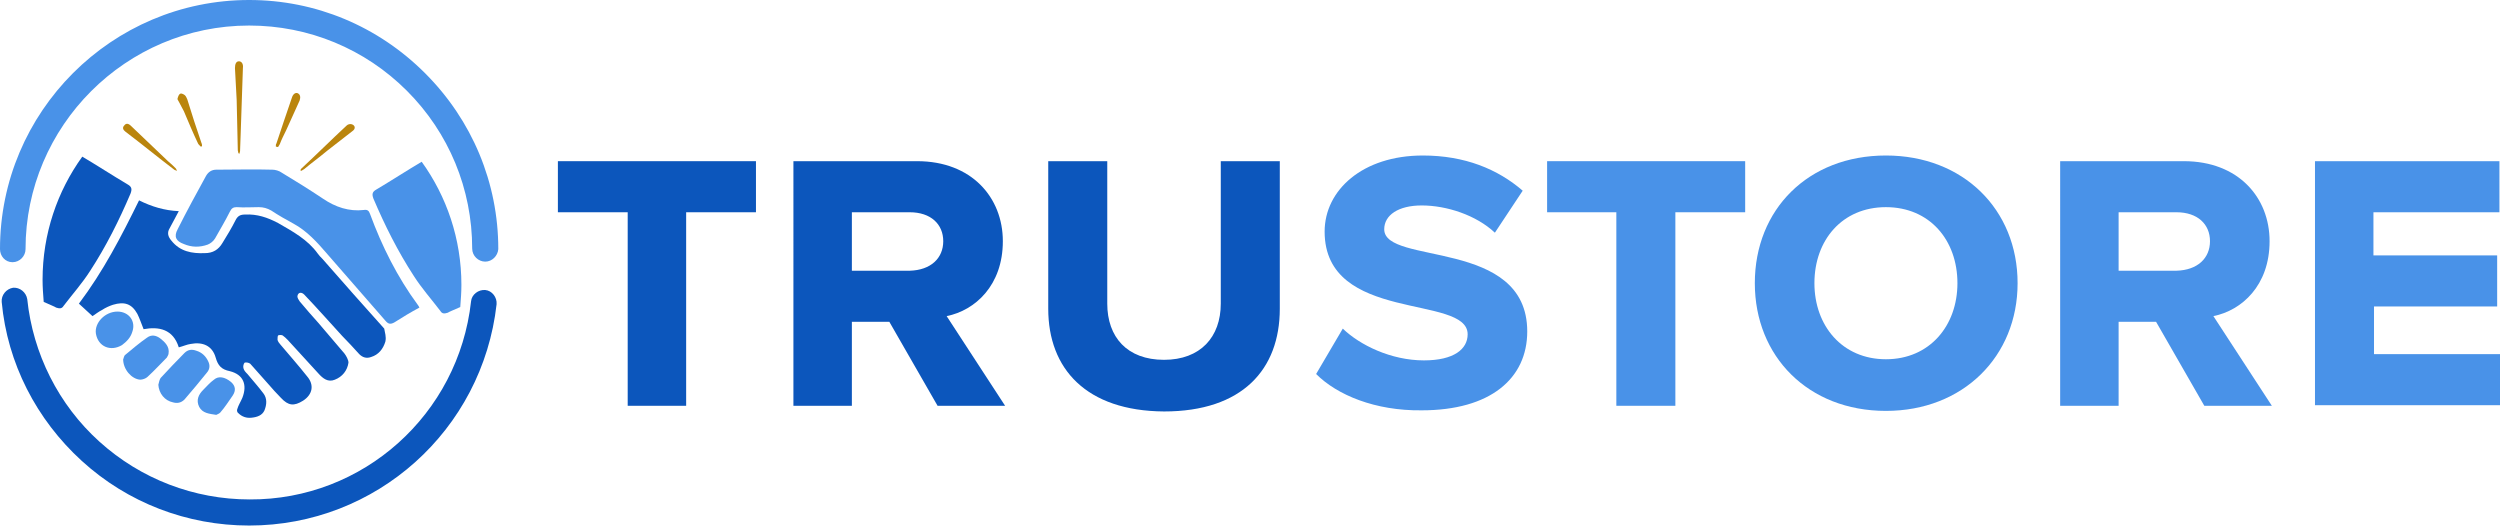
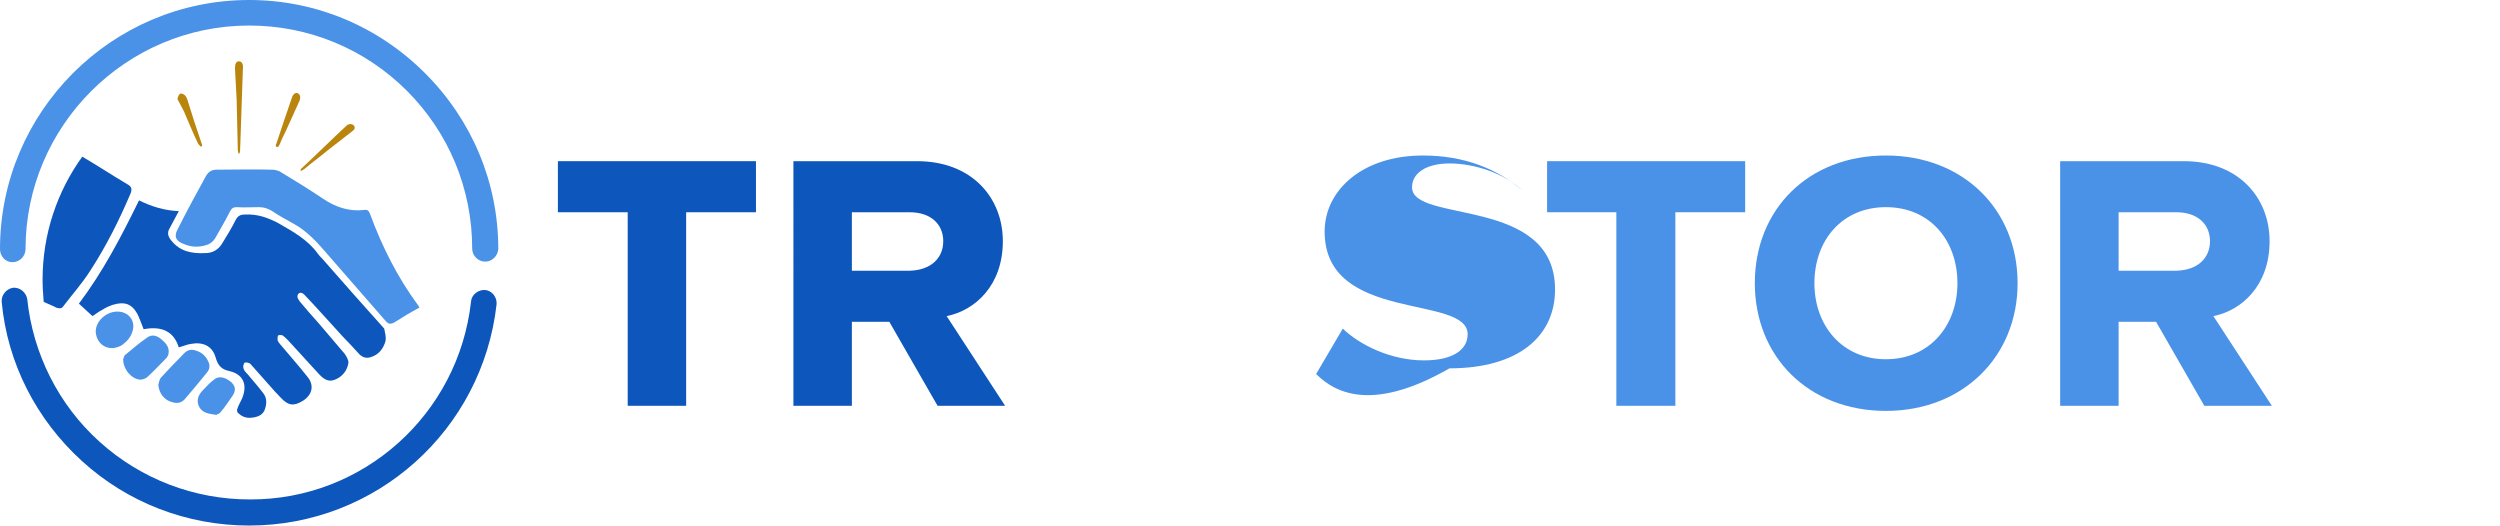
<svg xmlns="http://www.w3.org/2000/svg" version="1.1" id="Layer_1" x="0px" y="0px" viewBox="0 0 440.5 92.6" enable-background="new 0 0 440.5 92.6" xml:space="preserve">
  <g>
    <g>
      <g>
        <path fill="#0C56BC" d="M110.6,71.5V37.4H98.3v-9h34.9v9h-12.3v34.1H110.6z" />
        <path fill="#0C56BC" d="M165.2,71.5l-8.5-14.8h-6.6v14.8h-10.3V28.4h21.8c9.6,0,15.1,6.4,15.1,14.1c0,7.8-4.9,12.2-9.9,13.2     l10.3,15.8H165.2z M166.2,42.5c0-3-2.2-5.1-5.9-5.1h-10.2v10.3h10.2C164,47.6,166.2,45.5,166.2,42.5z" />
-         <path fill="#0C56BC" d="M184.7,54.4v-26h10.4v25.1c0,5.9,3.5,9.9,10,9.9c6.4,0,10-4,10-9.9V28.4h10.4v26     c0,10.7-6.6,18.1-20.4,18.1C191.4,72.4,184.7,65,184.7,54.4z" />
-         <path fill="#4992E8" d="M231.9,65.9l4.7-8c3,2.9,8.5,5.6,14.3,5.6c5.3,0,7.7-2,7.7-4.6c0-7.1-25.2-1.9-25.2-18.1     c0-7.3,6.7-13.4,17.3-13.4c7.4,0,13.2,2.4,17.6,6.2l-4.9,7.4c-3.3-3.1-8.5-4.8-12.9-4.8c-4.1,0-6.6,1.7-6.6,4.2     c0,6.4,25.2,1.5,25.2,18c0,8.3-6.5,13.9-18.6,13.9C242.3,72.4,235.6,69.6,231.9,65.9z" />
+         <path fill="#4992E8" d="M231.9,65.9l4.7-8c3,2.9,8.5,5.6,14.3,5.6c5.3,0,7.7-2,7.7-4.6c0-7.1-25.2-1.9-25.2-18.1     c0-7.3,6.7-13.4,17.3-13.4c7.4,0,13.2,2.4,17.6,6.2c-3.3-3.1-8.5-4.8-12.9-4.8c-4.1,0-6.6,1.7-6.6,4.2     c0,6.4,25.2,1.5,25.2,18c0,8.3-6.5,13.9-18.6,13.9C242.3,72.4,235.6,69.6,231.9,65.9z" />
        <path fill="#4992E8" d="M284.8,71.5V37.4h-12.2v-9h34.9v9h-12.3v34.1H284.8z" />
        <path fill="#4992E8" d="M309.2,49.9c0-13,9.4-22.5,23.1-22.5c13.6,0,23.2,9.5,23.2,22.5c0,12.9-9.6,22.5-23.2,22.5     C318.6,72.4,309.2,62.8,309.2,49.9z M344.9,49.9c0-7.6-4.9-13.4-12.6-13.4s-12.6,5.8-12.6,13.4c0,7.5,4.9,13.4,12.6,13.4     S344.9,57.4,344.9,49.9z" />
        <path fill="#4992E8" d="M388.4,71.5l-8.5-14.8h-6.6v14.8h-10.3V28.4h21.8c9.6,0,15.1,6.4,15.1,14.1c0,7.8-4.9,12.2-9.9,13.2     l10.3,15.8H388.4z M389.4,42.5c0-3-2.2-5.1-5.9-5.1h-10.2v10.3h10.2C387.2,47.6,389.4,45.5,389.4,42.5z" />
-         <path fill="#4992E8" d="M407.9,71.5V28.4h32.5v9h-22.2V45H440v9h-21.7v8.4h22.2v9H407.9z" />
      </g>
    </g>
    <g>
-       <path fill="none" stroke="#0C56BC" stroke-width="8.123" stroke-miterlimit="10" d="M2.3,48.7" />
      <g>
        <path fill="#0C56BC" d="M43.9,92.6c-10.9,0-21.4-4-29.5-11.4c-8-7.3-13.1-17.2-14.1-28c-0.1-1.2,0.8-2.3,2-2.5     c1.2-0.1,2.3,0.8,2.5,2c1,9.6,5.5,18.6,12.7,25.1c7.3,6.6,16.7,10.2,26.5,10.2C64,88.1,80.8,73,83,53.1c0.1-1.2,1.3-2.1,2.5-2     c1.2,0.1,2.1,1.3,2,2.5C85,75.8,66.3,92.6,43.9,92.6z" />
      </g>
      <g>
        <path fill="#4992E8" d="M85.5,46.1c-1.2,0-2.3-1-2.3-2.3c0-10.5-4.1-20.4-11.5-27.8C64.3,8.6,54.4,4.5,43.9,4.5     C22.2,4.5,4.5,22.2,4.5,43.9c0,1.2-1,2.3-2.3,2.3S0,45.1,0,43.9C0,19.7,19.7,0,43.9,0c11.7,0,22.7,4.6,31,12.9     c8.3,8.3,12.9,19.3,12.9,31C87.7,45.1,86.7,46.1,85.5,46.1z" />
      </g>
      <g id="jZyeTG_2_">
        <g>
          <path fill="#BA850D" d="M42,27c0-0.2-0.1-0.4-0.1-0.5c-0.1-3-0.1-6-0.2-8.9c-0.1-1.9-0.2-3.7-0.3-5.6c0-0.7,0.2-1.2,0.7-1.2      c0.5,0,0.8,0.5,0.7,1.2c-0.1,3.9-0.3,7.9-0.4,11.8c0,0.9-0.1,1.9-0.1,2.8c0,0.2-0.1,0.3-0.1,0.5C42.1,27,42,27,42,27z" />
-           <path fill="#BA850D" d="M31.2,30.1c-0.2-0.1-0.4-0.1-0.5-0.2c-2.9-2.2-5.7-4.5-8.6-6.7c-0.4-0.3-0.6-0.7-0.2-1.1      c0.3-0.4,0.7-0.4,1.2,0.1c2.2,2.1,4.3,4.1,6.5,6.2c0.5,0.4,0.9,0.8,1.4,1.3C31,29.7,31.1,29.9,31.2,30.1z" />
          <path fill="#BA850D" d="M52.9,30c0.1-0.1,0.1-0.2,0.2-0.3c2.7-2.5,5.3-5.1,8-7.6c0.2-0.2,0.6-0.3,0.9-0.2      c0.6,0.2,0.7,0.8,0.1,1.2c-1.5,1.2-3,2.3-4.5,3.5c-1.3,1.1-2.7,2.1-4,3.2c-0.2,0.1-0.3,0.2-0.5,0.3C53,30.1,53,30,52.9,30z" />
          <path fill="#BA850D" d="M48.6,25.8c0-0.2,0-0.4,0.1-0.5c0.9-2.7,1.8-5.4,2.7-8c0.2-0.7,0.6-1,1-0.9c0.5,0.2,0.6,0.7,0.4,1.3      c-0.8,1.8-1.6,3.5-2.4,5.3c-0.4,0.8-0.8,1.6-1.1,2.4c-0.1,0.2-0.2,0.3-0.3,0.5C48.7,25.9,48.6,25.8,48.6,25.8z" />
          <path fill="#BA850D" d="M35.3,25.8c-0.1-0.2-0.3-0.3-0.4-0.5c-0.9-1.9-1.7-3.8-2.5-5.7c-0.3-0.6-0.6-1.1-0.9-1.7      c-0.1-0.2-0.3-0.4-0.2-0.6c0.1-0.3,0.2-0.7,0.5-0.8c0.1-0.1,0.6,0.1,0.8,0.3c0.2,0.2,0.3,0.5,0.4,0.7c0.8,2.6,1.6,5.1,2.5,7.7      c0.1,0.2,0.1,0.4,0.1,0.6C35.4,25.8,35.3,25.8,35.3,25.8z" />
        </g>
      </g>
      <path fill="#0C56BC" d="M67.9,60.2c-0.4,1.3-1.2,2.3-2.5,2.7c-0.8,0.3-1.5,0.1-2.1-0.5c-1-1.1-2-2.2-3-3.2    c-2.2-2.4-4.4-4.9-6.7-7.3c-0.5-0.5-1.1-0.4-1.2,0.3c0,0.3,0.2,0.6,0.4,0.9c1.1,1.3,2.2,2.6,3.3,3.8c1.5,1.8,3.1,3.6,4.6,5.4    c0.3,0.4,0.7,1.1,0.7,1.6c-0.2,1.4-1.1,2.5-2.4,3c-1.2,0.5-2.1-0.2-2.9-1.1c-1.8-2-3.6-3.9-5.4-5.9c-0.3-0.3-0.6-0.6-0.9-0.8    c-0.2-0.1-0.6-0.1-0.8,0c-0.1,0.1-0.1,0.6-0.1,0.8c0.1,0.3,0.3,0.6,0.5,0.8c1.6,1.9,3.2,3.7,4.7,5.6c1.3,1.5,1,3.2-0.7,4.3    c-1.6,1-2.6,0.9-3.9-0.5c-0.8-0.8-1.5-1.6-2.2-2.4c-1.1-1.2-2.1-2.4-3.2-3.6c-0.2-0.2-0.8-0.3-1-0.2c-0.2,0.2-0.3,0.7-0.2,1    c0.1,0.4,0.4,0.7,0.7,1c0.9,1.1,1.9,2.2,2.8,3.4c0.7,0.9,0.6,2,0.2,3c-0.4,0.9-1.3,1.2-2.3,1.3c-0.9,0.1-1.7-0.2-2.3-0.8    c-0.2-0.1-0.3-0.5-0.2-0.7c0.2-0.7,0.6-1.3,0.9-2c0.9-2.3,0.2-4.1-2.2-4.7c-1.5-0.3-2.1-1-2.5-2.4c-0.6-2.1-2.3-2.8-4.4-2.4    c-0.7,0.1-1.3,0.4-2.1,0.6c-1-3.2-3.5-3.7-6.2-3.2c-0.4-1-0.7-1.9-1.1-2.7c-1-1.8-2.3-2.2-4.3-1.6c-0.6,0.2-1.3,0.5-1.9,0.9    c-0.6,0.3-1.1,0.7-1.7,1.1c-0.8-0.7-1.5-1.4-2.4-2.2c4.3-5.7,7.5-11.9,10.6-18.2c2.2,1.1,4.5,1.8,7,1.9c-0.6,1.1-1.1,2.1-1.6,3    c-0.5,0.8-0.3,1.5,0.3,2.2c1.5,1.9,3.6,2.3,5.9,2.2c1.4,0,2.4-0.6,3.1-1.8c0.8-1.3,1.6-2.6,2.3-4c0.4-0.8,0.9-1,1.7-1    c2.1-0.1,3.9,0.5,5.8,1.5c2.6,1.5,5.2,2.9,7,5.4c0.2,0.3,0.5,0.6,0.8,0.9c3.6,4.1,7.2,8.2,10.9,12.3    C67.8,58.6,68.1,59.3,67.9,60.2z" />
      <path fill="#4992E8" d="M69.5,56.8c-0.7,0.4-1.1,0.3-1.6-0.3c-3.4-3.9-6.8-7.8-10.2-11.7c-1.8-2.1-3.6-4.1-6-5.4    c-1.3-0.7-2.7-1.5-3.9-2.3c-0.7-0.4-1.4-0.6-2.2-0.6c-1.3,0-2.6,0.1-3.9,0c-0.6,0-0.9,0.2-1.2,0.8c-0.8,1.6-1.7,3.1-2.6,4.7    c-0.3,0.5-0.8,0.9-1.3,1.1c-1.4,0.5-2.8,0.5-4.2-0.1c-1.4-0.5-1.8-1.3-1.1-2.6c1.6-3.2,3.3-6.3,5-9.4c0.4-0.7,1-1.1,1.8-1.1    c3.3,0,6.6-0.1,9.9,0c0.5,0,1.2,0.2,1.6,0.5c2.5,1.5,4.9,3,7.3,4.6c2.2,1.5,4.6,2.3,7.2,2c0.6-0.1,0.9,0.1,1.1,0.7    c2.1,5.7,4.8,11.1,8.4,16c0.1,0.1,0.2,0.3,0.3,0.5C72.4,55,70.9,55.9,69.5,56.8z" />
      <path fill="#4992E8" d="M16.9,58.8c-0.3-1.9,1.6-3.9,3.8-3.9c2,0,3.3,1.7,2.6,3.6c-0.3,1-1,1.7-1.8,2.3    C19.5,62,17.3,61.1,16.9,58.8z" />
      <path fill="#4992E8" d="M26,66.4c-0.3,0.3-0.9,0.5-1.3,0.5c-1.5-0.1-3-1.8-3-3.6c0.1-0.1,0.1-0.6,0.4-0.8c1.2-1,2.5-2.1,3.8-3    c0.8-0.6,1.6-0.4,2.3,0.1c0.9,0.7,1.7,1.5,1.5,2.7c0,0.2-0.2,0.5-0.3,0.7C28.3,64.1,27.2,65.3,26,66.4z" />
      <path fill="#4992E8" d="M30.5,70.9c-1.5-0.3-2.5-1.6-2.6-3.1c0.1-0.4,0.2-0.9,0.4-1.2c1.4-1.5,2.8-3,4.2-4.4    c0.6-0.6,1.3-0.7,2.1-0.4c1,0.3,1.7,1,2.1,1.9c0.3,0.6,0.3,1.3-0.2,1.9c-1.3,1.6-2.6,3.2-4,4.8C31.9,71,31.2,71.1,30.5,70.9z" />
      <path fill="#4992E8" d="M41,69.7c-0.7,1-1.4,2.1-2.2,3c-0.2,0.2-0.5,0.3-0.7,0.4c-1.3-0.2-2.4-0.3-3-1.4c-0.6-1.2-0.1-2.2,0.7-3    c0.6-0.6,1.2-1.3,1.9-1.8c0.8-0.7,1.9-0.5,3,0.4C41.5,68,41.6,68.8,41,69.7z" />
      <path fill="#0C56BC" d="M22.5,32.5c-2.7-1.6-5.3-3.3-8-4.9c-4.4,6.1-7,13.6-7,21.7c0,1.3,0.1,2.6,0.2,3.9c1.1,0.5,1.9,0.8,2.2,1    c0.6,0.2,1,0.2,1.3-0.3c1.6-2.1,3.3-4,4.7-6.2c2.8-4.3,5.1-8.9,7.1-13.6C23.3,33.3,23.2,32.9,22.5,32.5z" />
-       <path fill="#4992E8" d="M66.3,33.4c2.7-1.6,5.3-3.3,8-4.9c4.4,6.1,7,13.6,7,21.7c0,1.3-0.1,2.6-0.2,3.9c-1.1,0.5-1.9,0.8-2.2,1    c-0.6,0.2-1,0.2-1.3-0.3c-1.6-2.1-3.3-4-4.7-6.2c-2.8-4.3-5.1-8.9-7.1-13.6C65.5,34.2,65.6,33.8,66.3,33.4z" />
    </g>
  </g>
</svg>